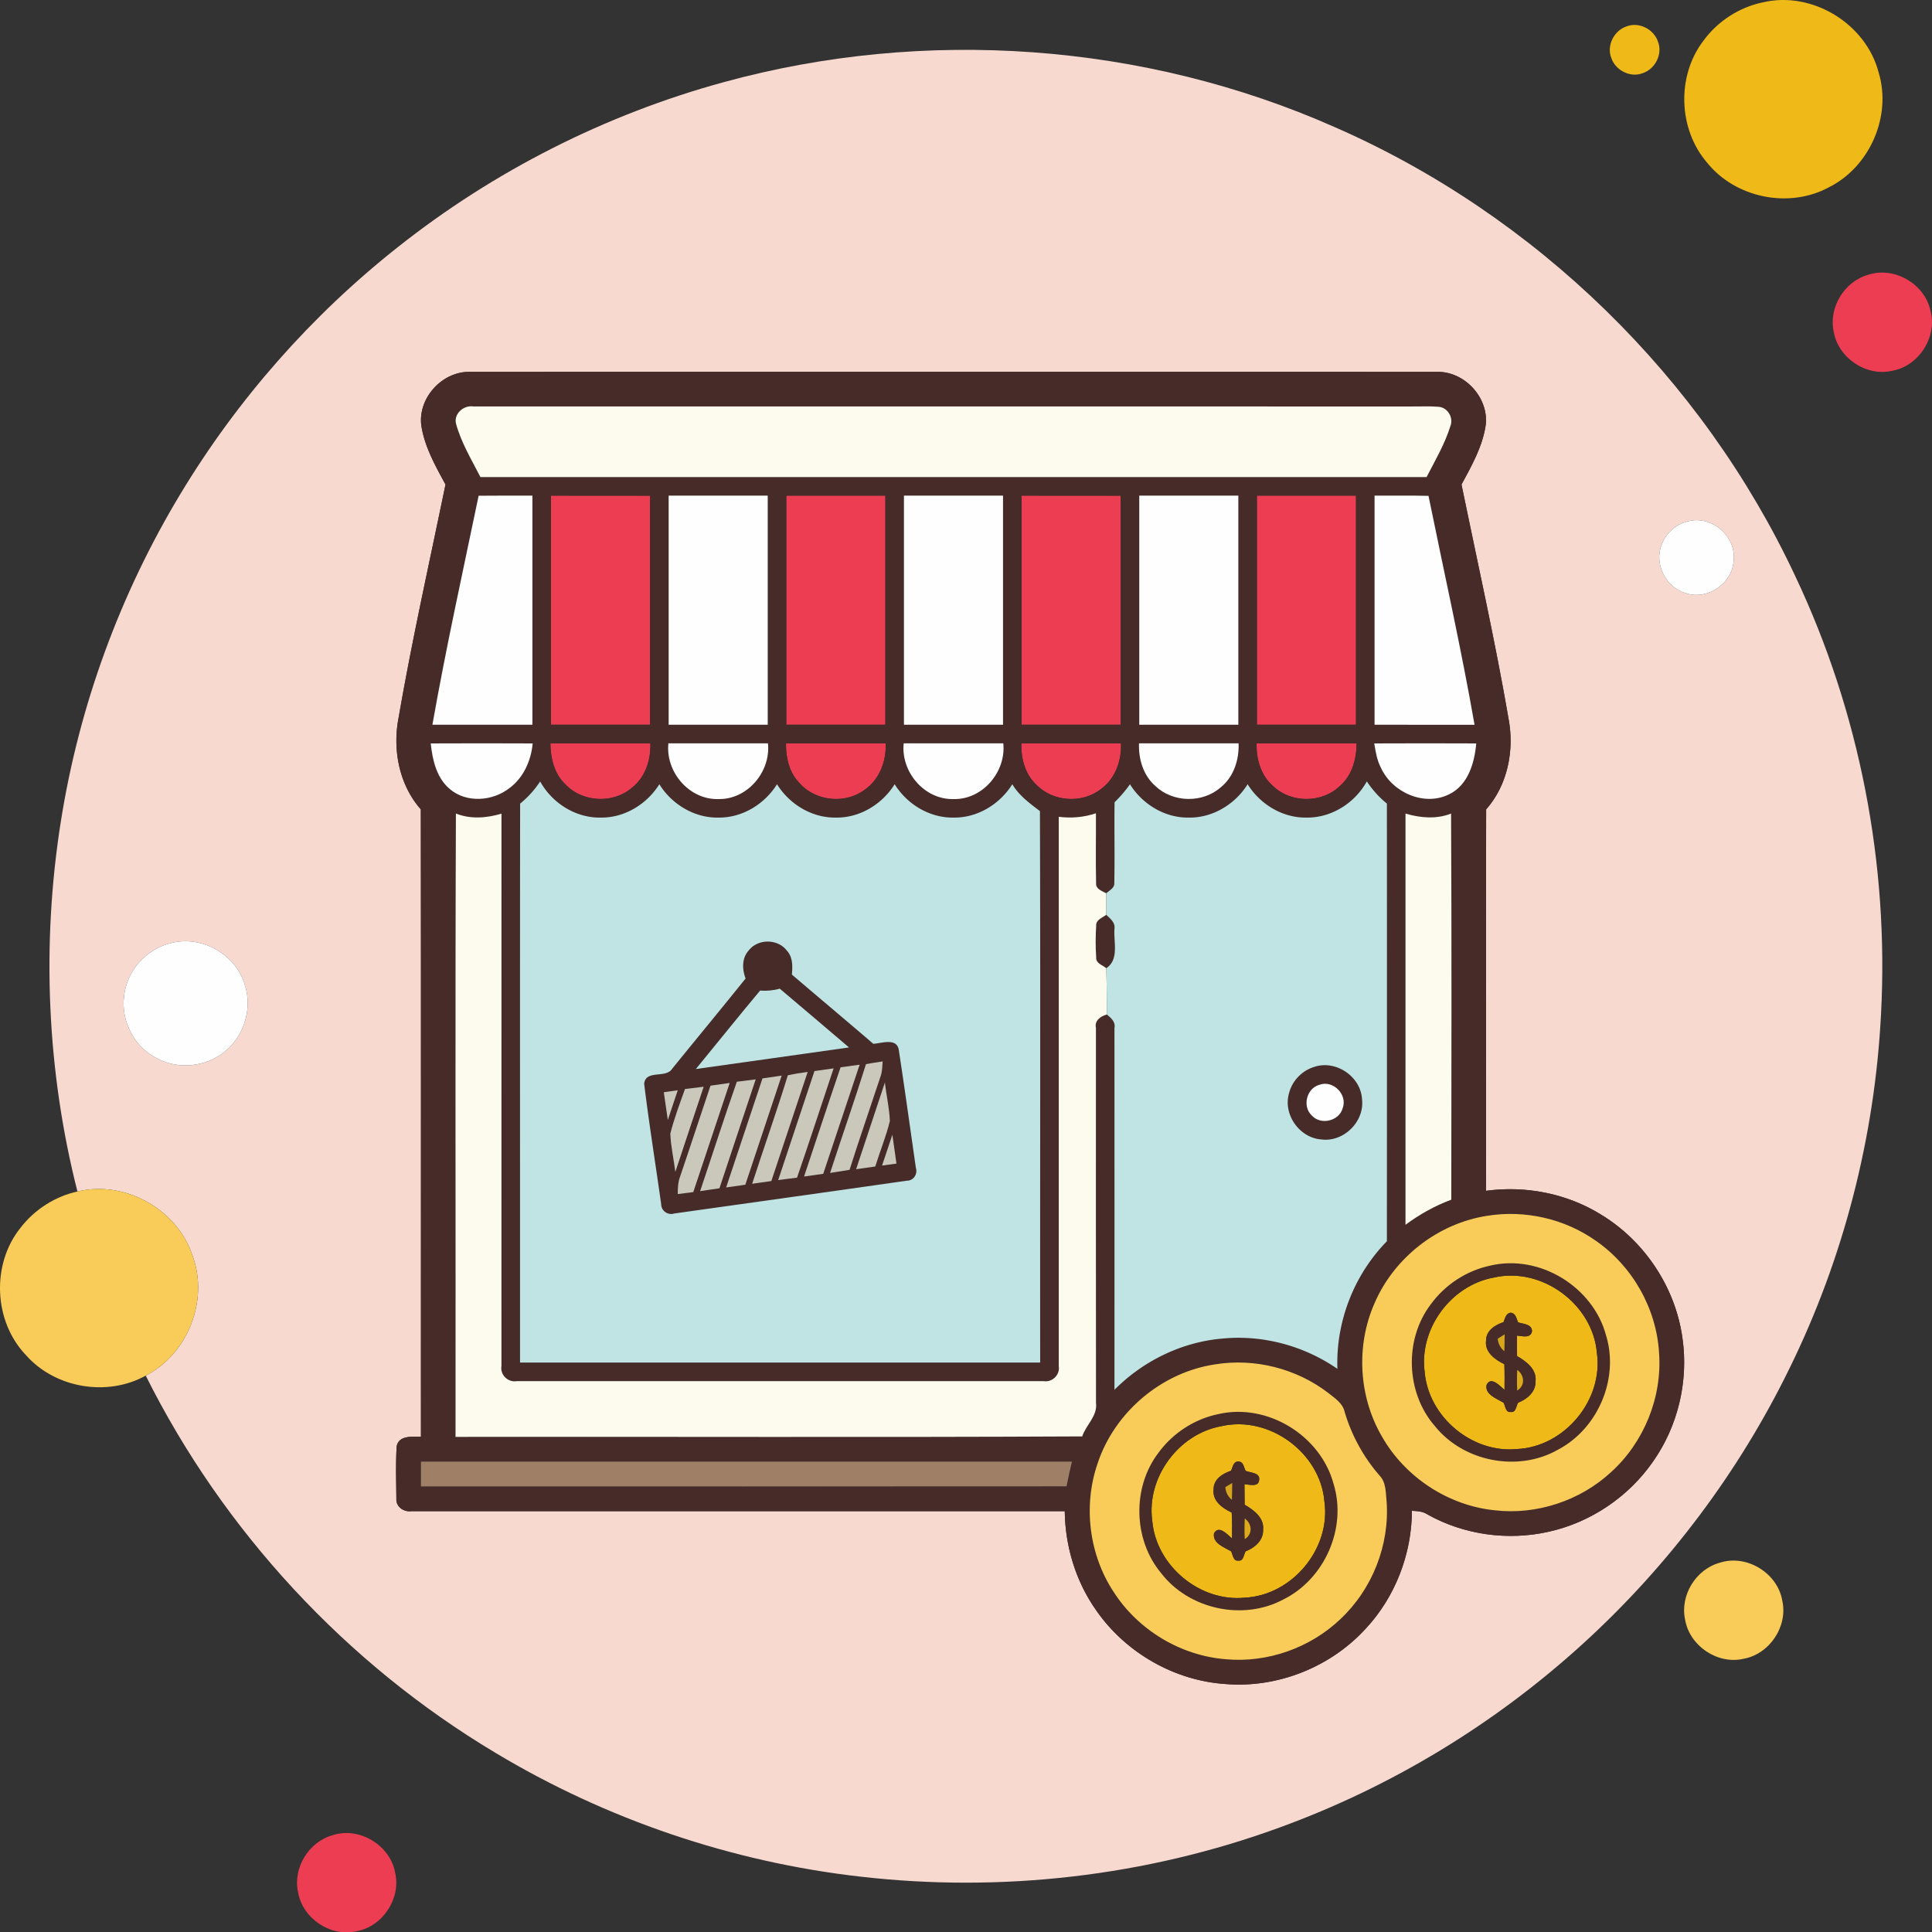
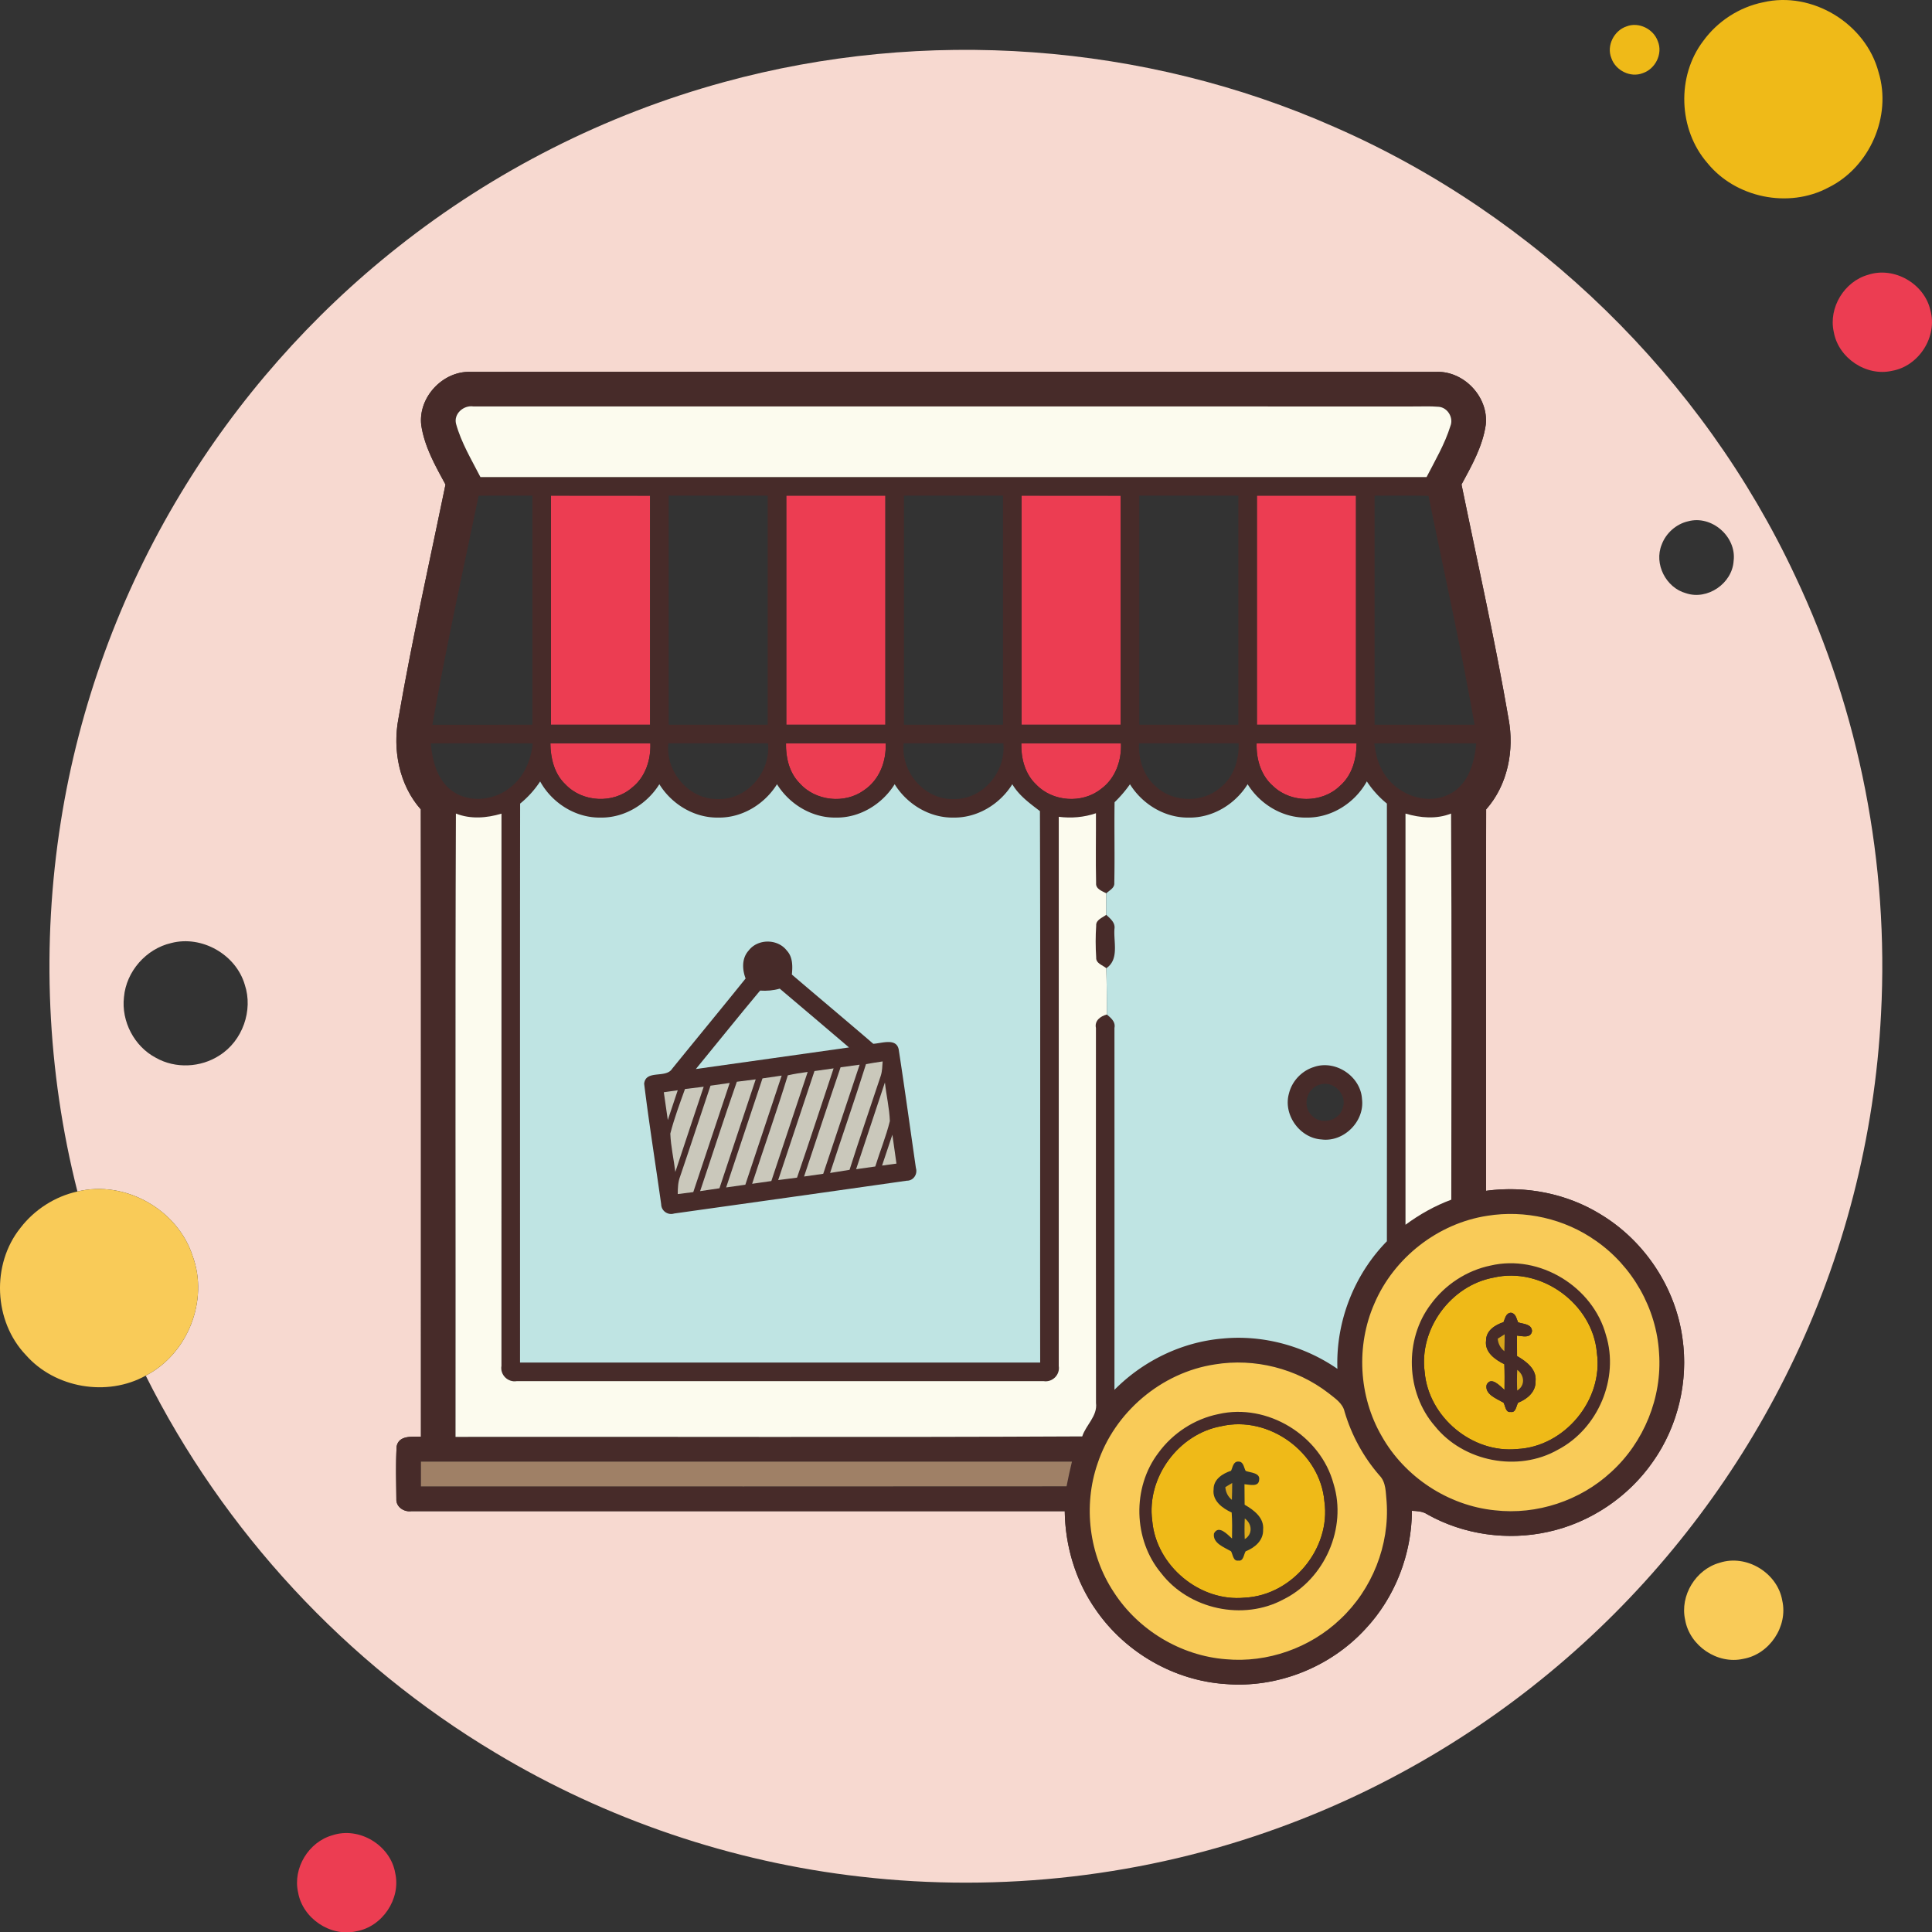
<svg xmlns="http://www.w3.org/2000/svg" width="624" height="624.119" viewBox="88.041 87.917 624 624.119">
  <rect x="88.041" y="87.917" width="624" height="624.119" fill="#333333" stroke="none" />
  <path d="M657.45 88.67c15.89-3.74 33.21 6.86 37.34 22.59 4.35 14.23-2.91 30.7-16.23 37.24-12.82 6.84-29.95 3.33-39.08-7.95-9.39-10.81-9.99-28.04-1.3-39.43 4.6-6.33 11.6-10.88 19.27-12.45zm-44.08 7.78c3.96-1.56 8.77.85 10.13 4.82 1.66 4-.81 8.92-4.85 10.26-3.99 1.6-8.84-.86-10.18-4.87-1.61-4 .87-8.87 4.9-10.21zm-42.92 404.11c15.47-3.61 32.04 8.53 33.36 24.33 2.13 15.2-10.45 30.33-25.77 31.04-14.51 1.44-28.59-10.33-29.85-24.82-1.9-13.95 8.45-28.03 22.26-30.55m3.2 14.38c-2.73.91-5.66 2.72-5.64 5.98-.5 3.78 2.96 6.15 5.91 7.62.1 2.76.08 5.52.05 8.29-1.43-1.23-4.35-4.54-5.78-1.65-.68 3.08 3.27 4.5 5.46 5.77.6.98.63 3.29 2.32 3 1.7.33 1.77-1.99 2.39-2.99 2.95-1.15 5.76-3.5 5.64-6.97.39-3.89-3.02-6.37-5.98-8.09-.02-2.21-.03-4.41-.03-6.61 1.69.13 4.48 1.02 4.87-1.47-.15-2.35-2.85-2.23-4.51-2.82-.55-1.21-.72-2.91-2.33-3.1-1.64.14-1.84 1.83-2.37 3.04zm-91.2 33.62c15.46-3.6 32.01 8.51 33.35 24.29 2.16 15.19-10.38 30.32-25.68 31.08-14.54 1.48-28.69-10.31-29.93-24.85-1.89-13.94 8.46-28.01 22.26-30.52m3.2 14.38c-2.74.92-5.68 2.74-5.64 6.02-.46 3.7 2.87 6.12 5.84 7.47.2 2.79.16 5.59.11 8.4-1.45-1.26-4.29-4.51-5.82-1.66-.54 3.16 3.29 4.48 5.5 5.78.6.99.66 3.3 2.36 3 1.69.31 1.73-2 2.36-2.99 2.96-1.15 5.77-3.51 5.64-6.98.38-3.88-3.01-6.36-5.97-8.07-.03-2.22-.04-4.42-.05-6.62 1.53.1 4.58 1.03 4.74-1.37.42-2.36-2.85-2.32-4.36-2.93-.6-1.08-.67-3.03-2.31-3.01-1.7-.11-1.85 1.83-2.4 2.96z" fill="#EFBA18" />
  <path fill="#F7D9D0" d="M321.84 114.44c64.84-17.78 135.74-12.73 197.24 14.51 64.93 28.39 118.84 80.95 148.84 145.14 20.75 43.84 30.22 92.89 27.66 141.3-2 39.64-12.07 78.86-29.56 114.48-16.31 33.4-39.02 63.66-66.47 88.71-28.47 26.02-62.06 46.45-98.32 59.62-43.02 15.73-89.74 21.07-135.23 15.84-41.59-4.71-82.11-18.46-117.98-40.02-48.19-28.79-87.83-71.59-112.91-121.8 13.55-6.98 20.4-24.24 15.17-38.59-4.85-15.05-21.83-24.64-37.23-20.88-9.89-38.92-11.64-79.85-5.36-119.5 5.89-37.37 19.14-73.55 38.7-105.93 18.37-30.45 42.26-57.57 70.17-79.61 31.04-24.59 67.08-42.85 105.28-53.27m-97.75 110.7c.99 6.94 4.54 13.19 7.84 19.27-5.17 25.12-10.8 50.15-15.17 75.42-1.98 10.21.19 21.59 7.2 29.5.09 67.54.01 135.08.04 202.62-2.78.03-7.13-.54-7.85 3.12-.32 5.65-.15 11.34-.09 17.01-.13 2.56 2.48 4.26 4.86 3.92h211.02c.13 11.37 3.57 22.72 10.16 32.03 9.45 13.64 25.2 22.71 41.78 23.8 16.73 1.37 33.82-5.42 45.15-17.78 9.61-10.24 14.97-24.16 15.03-38.17 1.7.09 3.48.16 4.97 1.14 11.74 6.6 25.93 8.58 39.05 5.65 13.61-2.96 25.93-11.27 33.86-22.71 8.06-11.44 11.5-25.99 9.5-39.84-2.24-16.42-12.29-31.5-26.48-40.02-10.95-6.74-24.25-9.3-36.96-7.57.03-41.07-.05-82.14.04-123.21 6.95-7.83 9.15-19.09 7.24-29.21-4.36-25.37-10.04-50.49-15.2-75.71 3.3-6.08 6.83-12.33 7.83-19.27.98-8.9-6.94-17.37-15.87-17.11-104.03-.03-208.06-.04-312.09 0-8.93-.26-16.85 8.22-15.86 17.12m409.2 31.14c-3.87.88-7.18 3.82-8.55 7.53-2.56 6.24 1.37 13.93 7.82 15.7 6.95 2.36 14.98-3.16 15.41-10.44.98-7.81-7.08-14.85-14.68-12.79M143.34 392.5c-8.1 1.86-14.53 9.16-15.26 17.45-.91 7.82 3.33 15.97 10.32 19.62 6.3 3.57 14.5 3.17 20.53-.78 7.42-4.65 10.94-14.53 8.17-22.83-2.86-9.78-13.9-16.04-23.76-13.46z" />
  <path d="M691.44 176.66c8.39-2.75 18.15 2.88 20.08 11.46 2.38 8.5-3.68 18.04-12.36 19.56-8.36 1.93-17.38-4.14-18.85-12.56-1.75-7.84 3.42-16.32 11.13-18.46zM266 248c10.67 0 21.33-.01 32 .01V322h-32v-74zm76 0h32v73.99c-10.67.01-21.33.01-32 .01v-74zm76 0c10.67 0 21.33-.01 32 .01V322h-32v-74zm76 0h32v74h-32v-74zm-228.19 80.01c10.76-.02 21.52-.01 32.28 0 .19 5.31-1.58 10.87-5.86 14.26-6.04 5.31-16.05 4.83-21.57-1.02-3.6-3.4-4.8-8.45-4.85-13.24zm76.1 0c10.72-.02 21.45-.02 32.18 0 .27 5.78-2.02 11.8-6.94 15.1-6.28 4.6-15.81 3.54-20.93-2.32-3.29-3.38-4.39-8.19-4.31-12.78zm76 0c10.73-.02 21.45-.02 32.18 0 .24 5.56-1.81 11.37-6.43 14.72-6.08 4.85-15.65 4.17-21-1.47-3.58-3.4-4.87-8.45-4.75-13.25zm76 0c10.76-.01 21.52-.02 32.28 0-.01 5.06-1.46 10.4-5.44 13.8-5.76 5.54-15.71 5.54-21.49.02-3.97-3.41-5.51-8.74-5.35-13.82zm-298.5 352.66c8.66-2.89 18.75 3.24 20.28 12.21 1.89 8.35-4.17 17.36-12.6 18.81-8.35 1.89-17.35-4.2-18.78-12.61-1.74-7.81 3.42-16.26 11.1-18.41z" fill="#EC3D52" />
  <g fill="#472B29">
    <path d="M224.09 225.14c-.99-8.9 6.93-17.38 15.86-17.12 104.03-.04 208.06-.03 312.09 0 8.93-.26 16.85 8.21 15.87 17.11-1 6.94-4.53 13.19-7.83 19.27 5.16 25.22 10.84 50.34 15.2 75.71 1.91 10.12-.29 21.38-7.24 29.21-.09 41.07-.01 82.14-.04 123.21 12.71-1.73 26.01.83 36.96 7.57 14.19 8.52 24.24 23.6 26.48 40.02 2 13.85-1.44 28.4-9.5 39.84-7.93 11.44-20.25 19.75-33.86 22.71-13.12 2.93-27.31.95-39.05-5.65-1.49-.98-3.27-1.05-4.97-1.14-.06 14.01-5.42 27.93-15.03 38.17-11.33 12.36-28.42 19.15-45.15 17.78-16.58-1.09-32.33-10.16-41.78-23.8-6.59-9.31-10.03-20.66-10.16-32.03H220.92c-2.38.34-4.99-1.36-4.86-3.92-.06-5.67-.23-11.36.09-17.01.72-3.66 5.07-3.09 7.85-3.12-.03-67.54.05-135.08-.04-202.62-7.01-7.91-9.18-19.29-7.2-29.5 4.37-25.27 10-50.3 15.17-75.42-3.3-6.08-6.85-12.33-7.84-19.27m11.25-.32c1.68 6.1 5 11.58 7.87 17.18H548.8c2.77-5.38 5.89-10.66 7.69-16.47 1.09-2.65-.86-5.96-3.72-6.22-2.91-.26-5.84-.08-8.76-.11-101.03 0-202.06.01-303.09-.01-3.14-.48-6.42 2.39-5.58 5.63m7.29 23.21c-5.12 24.63-10.56 49.2-14.93 73.97H260v-74c-5.79.01-11.58-.04-17.37.03M266 248v74h32v-73.99c-10.67-.02-21.33-.01-32-.01m38 0v74h32v-74h-32m38 0v74c10.67 0 21.33 0 32-.01V248h-32m38 0v74h32v-74h-32m38 0v74h32v-73.99c-10.67-.02-21.33-.01-32-.01m38 0v74h32v-74h-32m38 0v74h32v-74h-32m38 0v74h32.29c-4.33-24.77-9.86-49.3-14.87-73.93-5.8-.15-11.61-.04-17.42-.07m-304.84 80.03c.56 5.33 1.86 11.13 6.17 14.74 5.39 4.58 13.78 3.94 19.2-.27 4.6-3.36 7.03-8.91 7.56-14.47-10.98-.05-21.95-.05-32.93 0m38.65-.02c.05 4.79 1.25 9.84 4.85 13.24 5.52 5.85 15.53 6.33 21.57 1.02 4.28-3.39 6.05-8.95 5.86-14.26-10.76-.01-21.52-.02-32.28 0m38.11-.01c-.97 9.22 6.7 18.26 16.12 18 9.39.22 16.99-8.81 16.04-18h-32.16m37.99.01c-.08 4.59 1.02 9.4 4.31 12.78 5.12 5.86 14.65 6.92 20.93 2.32 4.92-3.3 7.21-9.32 6.94-15.1-10.73-.02-21.46-.02-32.18 0m38.01-.01c-.97 9.2 6.66 18.22 16.05 18 9.42.26 17.06-8.78 16.12-18h-32.17m37.99.01c-.12 4.8 1.17 9.85 4.75 13.25 5.35 5.64 14.92 6.32 21 1.47 4.62-3.35 6.67-9.16 6.43-14.72-10.73-.02-21.45-.02-32.18 0m38.01-.01c-.19 5.07 1.37 10.37 5.29 13.79 5.62 5.37 15.18 5.59 21.04.47 4.26-3.39 6.04-8.95 5.83-14.26h-32.16m37.99.01c-.16 5.08 1.38 10.41 5.35 13.82 5.78 5.52 15.73 5.52 21.49-.02 3.98-3.4 5.43-8.74 5.44-13.8-10.76-.02-21.52-.01-32.28 0m37.99.02c.44 2.7.88 5.46 2.18 7.92 3.66 7.93 14.02 12.57 22.08 8.47 6.09-3 8.12-10.14 8.68-16.39-10.98-.05-21.96-.05-32.94 0m-275.87 19.44c-.07 60.18-.01 120.35-.03 180.53h168c-.06-59.37.11-118.75-.08-178.11-3.31-2.53-6.75-5-8.92-8.68-4.02 6.45-11.27 10.89-18.96 10.77-7.72.15-15.02-4.29-19.04-10.77-4.03 6.47-11.3 10.91-19 10.77-7.7.13-14.98-4.3-19-10.77-4.03 6.47-11.3 10.91-19.01 10.77-7.7.13-14.98-4.3-18.99-10.77-4.03 6.46-11.3 10.91-19 10.77-8.05.14-15.65-4.7-19.5-11.67-1.78 2.7-3.95 5.12-6.47 7.16m273.47-7.18c-3.85 6.98-11.44 11.82-19.49 11.69-7.71.14-14.99-4.3-19.01-10.77-4.03 6.47-11.31 10.91-19.02 10.77-7.69.13-14.96-4.3-18.98-10.76a40.38 40.38 0 0 1-4.97 5.8c-.13 8.68.09 17.36-.09 26.03.16 1.68-1.59 2.42-2.59 3.4-1.33-.75-3.47-1.38-3.29-3.32-.17-7.51-.01-15.03-.05-22.55-3.87 1.33-7.97 1.66-12.01 1.15v177.38c.47 2.85-2.08 5.36-4.92 4.89H254.96c-2.88.49-5.46-2.05-4.96-4.94 0-59.45-.01-118.9.01-178.35-4.79 1.44-9.99 1.84-14.72-.03-.26 67.11-.04 134.21-.12 201.32 67.47-.09 134.95.19 202.41-.15 1.22-3.74 4.98-6.58 4.45-10.78-.06-40.37-.02-80.75-.02-121.13-.52-2.38 1.49-3.83 3.53-4.35 1.32 1.1 2.85 2.35 2.45 4.31.01 38.97.02 77.94 0 116.9 9.27-9.36 21.81-15.47 34.97-16.56 13-1.25 26.31 2.37 37.04 9.79-.55-15.18 5.35-30.37 15.98-41.21.02-47.12.04-94.24 0-141.36a31.82 31.82 0 0 1-6.48-7.17m12.49 10.4c.02 44.26.01 88.53 0 132.8 4.54-3.35 9.49-6.13 14.79-8.1.04-41.57.15-83.14-.07-124.71-4.73 1.88-9.94 1.42-14.72.01m26.46 129.9c-15.96 2.42-30.2 13.54-36.52 28.38-5.96 13.59-5.08 29.94 2.37 42.78 7.44 13.21 21.46 22.46 36.56 23.97 13.52 1.55 27.55-3.1 37.53-12.34 10.61-9.61 16.53-24.14 15.5-38.43-.8-14.4-8.62-28.14-20.47-36.32-10.03-7.08-22.85-10-34.97-8.04m-88 48c-17.28 2.59-32.45 15.45-37.92 32.03-4.71 13.68-2.75 29.46 5.24 41.53 7.9 12.26 21.64 20.55 36.2 21.67 13.42 1.23 27.21-3.64 36.96-12.93 10.29-9.62 15.97-23.92 14.96-37.98-.31-2.89-.11-6.22-2.31-8.45-5.18-5.95-9.03-13.02-11.26-20.58-.61-2.78-3.14-4.35-5.2-6.01-10.28-7.94-23.85-11.38-36.67-9.28M224 560c-.01 2.66-.01 5.33 0 7.99 69.51 0 139.01.05 208.52-.02.52-2.67 1.1-5.33 1.74-7.97H224z" />
    <path d="M442.09 386.92c-.16-1.96 2.02-2.55 3.24-3.55 1.3 1.24 2.99 2.51 2.66 4.57-.32 4.27 1.58 9.85-2.63 12.69-1.19-1.01-3.41-1.55-3.27-3.49-.22-3.41-.23-6.83 0-10.22zm-112.23 7.99c2.96-3.86 9.36-3.83 12.31.03 1.95 2.09 1.89 5.07 1.63 7.74 8.74 7.48 17.57 14.85 26.29 22.36 2.69-.12 7.57-2.05 8.24 1.98 1.95 12.69 3.69 25.42 5.53 38.13.61 1.98-.78 4.14-2.93 4.11-25.05 3.58-50.11 7.08-75.16 10.6-2.06.64-4.14-.86-4.18-2.99-1.82-12.98-3.9-25.93-5.5-38.93.53-4.65 6.99-1.6 9.04-4.83 7.89-9.73 15.88-19.39 23.73-29.16-1.13-2.97-1.27-6.56 1-9.04m3.67 12.95c-7 8.37-13.82 16.9-20.74 25.33 16.49-2.33 32.98-4.62 49.46-6.97-7.44-6.36-14.9-12.67-22.37-18.99-2.07.61-4.22.77-6.35.63m34.21 23.75c-3.69 11.77-7.78 23.42-11.6 35.15 2.09-.32 4.2-.66 6.29-1.01 3.22-10.16 6.73-20.22 10.07-30.34.5-1.51.5-3.12.62-4.67-1.8.25-3.59.56-5.38.87m-8.21 1.03c-4 11.73-7.86 23.51-11.79 35.27 2.06-.3 4.12-.59 6.19-.88 3.93-11.75 7.85-23.49 11.76-35.24-2.06.28-4.11.57-6.16.85m-8.43 1.21c-3.92 11.73-7.82 23.47-11.72 35.21 2.02-.28 4.05-.54 6.09-.79 4.05-11.73 7.87-23.53 11.81-35.29-2.06.28-4.12.57-6.18.87m-8.61 1.38c-3.61 11.75-7.73 23.34-11.52 35.03 2.06-.3 4.13-.6 6.2-.89 3.9-11.75 7.83-23.5 11.74-35.24-2.15.28-4.3.62-6.42 1.1m-8.18.99c-3.92 11.74-7.84 23.48-11.74 35.22 2.06-.3 4.13-.59 6.2-.88 3.91-11.75 7.83-23.49 11.74-35.24l-6.2.9m-8.28 1.08c-4.12 11.72-7.9 23.56-11.86 35.33 2.07-.31 4.16-.62 6.24-.92 3.88-11.74 7.81-23.45 11.71-35.18-2.03.27-4.06.52-6.09.77m-8.51 1.27c-3.3 9.77-6.48 19.57-9.81 29.33-.7 1.81-.76 3.75-.77 5.68 1.67-.21 3.35-.43 5.02-.64 3.94-11.75 7.85-23.5 11.76-35.25-2.07.29-4.14.59-6.2.88m47.03 26.98c2.06-.3 4.12-.59 6.19-.88 1.51-4.91 3.49-9.68 4.71-14.67-.15-4.19-1.15-8.31-1.6-12.47-3.08 9.34-6.22 18.67-9.3 28.02m-55.27-25.9c-1.71 4.75-3.49 9.5-4.74 14.4.16 4.16 1.12 8.25 1.62 12.38 3.02-9.18 6.11-18.35 9.16-27.52-2.02.25-4.03.5-6.04.74m-6.84 1.04l1.29 8.98c1.07-3.2 2.14-6.41 3.21-9.62l-4.5.64m70.49 23.68c1.54-.22 3.09-.43 4.65-.63-.43-3.12-.87-6.23-1.32-9.33-1.13 3.31-2.24 6.63-3.33 9.96zm139.43-31.81c6.97-2.48 15.15 2.96 15.58 10.32.92 7.2-5.87 13.98-13.06 13.06-7.08-.44-12.49-8.04-10.52-14.88.97-3.96 4.11-7.28 8-8.5m1.81 5.73c-4.14 1.13-5.59 7-2.44 9.91 2.89 3.22 8.83 1.81 9.97-2.36 1.67-4.39-3.13-9.21-7.53-7.55zm55.29 58.38c15.84-3.72 33.06 6.83 37.28 22.46 4.34 14-2.57 30.23-15.5 37.01-12.86 7.34-30.5 3.93-39.76-7.62-9.4-10.79-9.98-28-1.29-39.38 4.62-6.32 11.6-10.89 19.27-12.47m.99 3.89c-13.81 2.52-24.16 16.6-22.26 30.55 1.26 14.49 15.34 26.26 29.85 24.82 15.32-.71 27.9-15.84 25.77-31.04-1.32-15.8-17.89-27.94-33.36-24.33z" />
    <path d="M573.65 514.94c.53-1.21.73-2.9 2.37-3.04 1.61.19 1.78 1.89 2.33 3.1 1.66.59 4.36.47 4.51 2.82-.39 2.49-3.18 1.6-4.87 1.47 0 2.2.01 4.4.03 6.61 2.96 1.72 6.37 4.2 5.98 8.09.12 3.47-2.69 5.82-5.64 6.97-.62 1-.69 3.32-2.39 2.99-1.69.29-1.72-2.02-2.32-3-2.19-1.27-6.14-2.69-5.46-5.77 1.43-2.89 4.35.42 5.78 1.65.03-2.77.05-5.53-.05-8.29-2.95-1.47-6.41-3.84-5.91-7.62-.02-3.26 2.91-5.07 5.64-5.98m-1.87 5.34c.12 1.63.87 3.01 2.14 4.06.06-1.83.08-3.65.1-5.47-.56.35-1.68 1.06-2.24 1.41m6.3 10.08c-.11 2.22-.11 4.44-.01 6.67 2.65-1.6 2.38-4.97.01-6.67zm-96.58 14.3c15.84-3.69 33.05 6.87 37.25 22.5 4.41 14.23-2.85 30.73-16.15 37.32-13 7.03-30.5 3.26-39.51-8.44-9.05-10.8-9.45-27.7-.89-38.9 4.62-6.33 11.61-10.91 19.3-12.48m.95 3.9c-13.8 2.51-24.15 16.58-22.26 30.52 1.24 14.54 15.39 26.33 29.93 24.85 15.3-.76 27.84-15.89 25.68-31.08-1.34-15.78-17.89-27.89-33.35-24.29z" />
-     <path d="M485.65 562.94c.55-1.13.7-3.07 2.4-2.96 1.64-.02 1.71 1.93 2.31 3.01 1.51.61 4.78.57 4.36 2.93-.16 2.4-3.21 1.47-4.74 1.37.01 2.2.02 4.4.05 6.62 2.96 1.71 6.35 4.19 5.97 8.07.13 3.47-2.68 5.83-5.64 6.98-.63.99-.67 3.3-2.36 2.99-1.7.3-1.76-2.01-2.36-3-2.21-1.3-6.04-2.62-5.5-5.78 1.53-2.85 4.37.4 5.82 1.66.05-2.81.09-5.61-.11-8.4-2.97-1.35-6.3-3.77-5.84-7.47-.04-3.28 2.9-5.1 5.64-6.02m-1.85 5.29c.12 1.64.82 3.06 2.12 4.11.06-1.83.09-3.64.1-5.45-.55.33-1.67 1-2.22 1.34m6.28 10.13c-.11 2.22-.11 4.44-.01 6.67 2.65-1.6 2.39-4.98.01-6.67z" />
  </g>
  <path d="M235.34 224.82c-.84-3.24 2.44-6.11 5.58-5.63 101.03.02 202.06.01 303.09.01 2.92.03 5.85-.15 8.76.11 2.86.26 4.81 3.57 3.72 6.22-1.8 5.81-4.92 11.09-7.69 16.47H243.21c-2.87-5.6-6.19-11.08-7.87-17.18zm-.05 125.86c4.73 1.87 9.93 1.47 14.72.03-.02 59.45-.01 118.9-.01 178.35-.5 2.89 2.08 5.43 4.96 4.94h170.12c2.84.47 5.39-2.04 4.92-4.89V351.73c4.04.51 8.14.18 12.01-1.15.04 7.52-.12 15.04.05 22.55-.18 1.94 1.96 2.57 3.29 3.32-.01 2.3-.03 4.61-.02 6.92-1.22 1-3.4 1.59-3.24 3.55-.23 3.39-.22 6.81 0 10.22-.14 1.94 2.08 2.48 3.27 3.49.15 4.98.16 9.97.18 14.96-2.04.52-4.05 1.97-3.53 4.35 0 40.38-.04 80.76.02 121.13.53 4.2-3.23 7.04-4.45 10.78-67.46.34-134.94.06-202.41.15.08-67.11-.14-134.21.12-201.32zm306.7.01c4.78 1.41 9.99 1.87 14.72-.01.22 41.57.11 83.14.07 124.71-5.3 1.97-10.25 4.75-14.79 8.1.01-44.27.02-88.54 0-132.8z" fill="#FCFBEE" />
-   <path d="M242.63 248.03c5.79-.07 11.58-.02 17.37-.03v74h-32.3c4.37-24.77 9.81-49.34 14.93-73.97zM304 248h32v74h-32v-74zm76 0h32v74h-32v-74zm76 0h32v74h-32v-74zm76 0c5.81.03 11.62-.08 17.42.07 5.01 24.63 10.54 49.16 14.87 73.93H532v-74zm101.29 8.28c7.6-2.06 15.66 4.98 14.68 12.79-.43 7.28-8.46 12.8-15.41 10.44-6.45-1.77-10.38-9.46-7.82-15.7 1.37-3.71 4.68-6.65 8.55-7.53zm-406.13 71.75c10.98-.05 21.95-.05 32.93 0-.53 5.56-2.96 11.11-7.56 14.47-5.42 4.21-13.81 4.85-19.2.27-4.31-3.61-5.61-9.41-6.17-14.74zm76.76-.03h32.16c.95 9.19-6.65 18.22-16.04 18-9.42.26-17.09-8.78-16.12-18zm76 0h32.17c.94 9.22-6.7 18.26-16.12 18-9.39.22-17.02-8.8-16.05-18zm76 0h32.16c.21 5.31-1.57 10.87-5.83 14.26-5.86 5.12-15.42 4.9-21.04-.47-3.92-3.42-5.48-8.72-5.29-13.79zm75.98.03c10.98-.05 21.96-.05 32.94 0-.56 6.25-2.59 13.39-8.68 16.39-8.06 4.1-18.42-.54-22.08-8.47-1.3-2.46-1.74-5.22-2.18-7.92zM143.34 392.5c9.86-2.58 20.9 3.68 23.76 13.46 2.77 8.3-.75 18.18-8.17 22.83-6.03 3.95-14.23 4.35-20.53.78-6.99-3.65-11.23-11.8-10.32-19.62.73-8.29 7.16-15.59 15.26-17.45zm370.83 45.79c4.4-1.66 9.2 3.16 7.53 7.55-1.14 4.17-7.08 5.58-9.97 2.36-3.15-2.91-1.7-8.78 2.44-9.91z" fill="#FEFEFE" />
  <g fill="#BFE4E3">
    <path d="M256.03 347.47c2.52-2.04 4.69-4.46 6.47-7.16 3.85 6.97 11.45 11.81 19.5 11.67 7.7.14 14.97-4.31 19-10.77 4.01 6.47 11.29 10.9 18.99 10.77 7.71.14 14.98-4.3 19.01-10.77 4.02 6.47 11.3 10.9 19 10.77 7.7.14 14.97-4.3 19-10.77 4.02 6.48 11.32 10.92 19.04 10.77 7.69.12 14.94-4.32 18.96-10.77 2.17 3.68 5.61 6.15 8.92 8.68.19 59.36.02 118.74.08 178.11H256c.02-60.18-.04-120.35.03-180.53m73.83 47.44c-2.27 2.48-2.13 6.07-1 9.04-7.85 9.77-15.84 19.43-23.73 29.16-2.05 3.23-8.51.18-9.04 4.83 1.6 13 3.68 25.95 5.5 38.93.04 2.13 2.12 3.63 4.18 2.99 25.05-3.52 50.11-7.02 75.16-10.6 2.15.03 3.54-2.13 2.93-4.11-1.84-12.71-3.58-25.44-5.53-38.13-.67-4.03-5.55-2.1-8.24-1.98-8.72-7.51-17.55-14.88-26.29-22.36.26-2.67.32-5.65-1.63-7.74-2.95-3.86-9.35-3.89-12.31-.03zm199.64-54.62a31.82 31.82 0 0 0 6.48 7.17c.04 47.12.02 94.24 0 141.36-10.63 10.84-16.53 26.03-15.98 41.21-10.73-7.42-24.04-11.04-37.04-9.79-13.16 1.09-25.7 7.2-34.97 16.56.02-38.96.01-77.93 0-116.9.4-1.96-1.13-3.21-2.45-4.31-.02-4.99-.03-9.98-.18-14.96 4.21-2.84 2.31-8.42 2.63-12.69.33-2.06-1.36-3.33-2.66-4.57-.01-2.31.01-4.62.02-6.92 1-.98 2.75-1.72 2.59-3.4.18-8.67-.04-17.35.09-26.03a40.38 40.38 0 0 0 4.97-5.8c4.02 6.46 11.29 10.89 18.98 10.76 7.71.14 14.99-4.3 19.02-10.77 4.02 6.47 11.3 10.91 19.01 10.77 8.05.13 15.64-4.71 19.49-11.69m-17.14 92.27c-3.89 1.22-7.03 4.54-8 8.5-1.97 6.84 3.44 14.44 10.52 14.88 7.19.92 13.98-5.86 13.06-13.06-.43-7.36-8.61-12.8-15.58-10.32z" />
    <path d="M333.53 407.86c2.13.14 4.28-.02 6.35-.63 7.47 6.32 14.93 12.63 22.37 18.99-16.48 2.35-32.97 4.64-49.46 6.97 6.92-8.43 13.74-16.96 20.74-25.33z" />
  </g>
  <path d="M367.74 431.61c1.79-.31 3.58-.62 5.38-.87-.12 1.55-.12 3.16-.62 4.67-3.34 10.12-6.85 20.18-10.07 30.34-2.09.35-4.2.69-6.29 1.01 3.82-11.73 7.91-23.38 11.6-35.15zm-8.21 1.03c2.05-.28 4.1-.57 6.16-.85-3.91 11.75-7.83 23.49-11.76 35.24-2.07.29-4.13.58-6.19.88 3.93-11.76 7.79-23.54 11.79-35.27zm-8.43 1.21c2.06-.3 4.12-.59 6.18-.87-3.94 11.76-7.76 23.56-11.81 35.29-2.04.25-4.07.51-6.09.79 3.9-11.74 7.8-23.48 11.72-35.21zm-8.61 1.38c2.12-.48 4.27-.82 6.42-1.1-3.91 11.74-7.84 23.49-11.74 35.24-2.07.29-4.14.59-6.2.89 3.79-11.69 7.91-23.28 11.52-35.03zm-8.18.99l6.2-.9c-3.91 11.75-7.83 23.49-11.74 35.24-2.07.29-4.14.58-6.2.88 3.9-11.74 7.82-23.48 11.74-35.22zm-8.28 1.08c2.03-.25 4.06-.5 6.09-.77-3.9 11.73-7.83 23.44-11.71 35.18-2.08.3-4.17.61-6.24.92 3.96-11.77 7.74-23.61 11.86-35.33zm-8.51 1.27c2.06-.29 4.13-.59 6.2-.88-3.91 11.75-7.82 23.5-11.76 35.25-1.67.21-3.35.43-5.02.64.01-1.93.07-3.87.77-5.68 3.33-9.76 6.51-19.56 9.81-29.33zm47.03 26.98c3.08-9.35 6.22-18.68 9.3-28.02.45 4.16 1.45 8.28 1.6 12.47-1.22 4.99-3.2 9.76-4.71 14.67-2.07.29-4.13.58-6.19.88zm-55.27-25.9c2.01-.24 4.02-.49 6.04-.74-3.05 9.17-6.14 18.34-9.16 27.52-.5-4.13-1.46-8.22-1.62-12.38 1.25-4.9 3.03-9.65 4.74-14.4zm-6.84 1.04l4.5-.64c-1.07 3.21-2.14 6.42-3.21 9.62l-1.29-8.98zm70.49 23.68c1.09-3.33 2.2-6.65 3.33-9.96.45 3.1.89 6.21 1.32 9.33-1.56.2-3.11.41-4.65.63z" fill="#CAC8BB" />
  <path d="M113.05 472.75c15.4-3.76 32.38 5.83 37.23 20.88 5.23 14.35-1.62 31.61-15.17 38.59-12.47 6.92-29.31 4.05-38.73-6.67-10.4-10.89-11.17-29.27-1.76-41.02 4.53-5.91 11.15-10.18 18.43-11.78zm455.4 7.84c12.12-1.96 24.94.96 34.97 8.04 11.85 8.18 19.67 21.92 20.47 36.32 1.03 14.29-4.89 28.82-15.5 38.43-9.98 9.24-24.01 13.89-37.53 12.34-15.1-1.51-29.12-10.76-36.56-23.97-7.45-12.84-8.33-29.19-2.37-42.78 6.32-14.84 20.56-25.96 36.52-28.38m1.01 16.08c-7.67 1.58-14.65 6.15-19.27 12.47-8.69 11.38-8.11 28.59 1.29 39.38 9.26 11.55 26.9 14.96 39.76 7.62 12.93-6.78 19.84-23.01 15.5-37.01-4.22-15.63-21.44-26.18-37.28-22.46zm-89.01 31.92c12.82-2.1 26.39 1.34 36.67 9.28 2.06 1.66 4.59 3.23 5.2 6.01 2.23 7.56 6.08 14.63 11.26 20.58 2.2 2.23 2 5.56 2.31 8.45 1.01 14.06-4.67 28.36-14.96 37.98-9.75 9.29-23.54 14.16-36.96 12.93-14.56-1.12-28.3-9.41-36.2-21.67-7.99-12.07-9.95-27.85-5.24-41.53 5.47-16.58 20.64-29.44 37.92-32.03m1.05 16.07c-7.69 1.57-14.68 6.15-19.3 12.48-8.56 11.2-8.16 28.1.89 38.9 9.01 11.7 26.51 15.47 39.51 8.44 13.3-6.59 20.56-23.09 16.15-37.32-4.2-15.63-21.41-26.19-37.25-22.5zm161.93 48.01c8.66-2.87 18.73 3.25 20.25 12.21 1.9 8.34-4.15 17.35-12.57 18.81-8.37 1.91-17.38-4.2-18.81-12.64-1.72-7.81 3.45-16.25 11.13-18.38z" fill="#F9CB58" />
  <path d="M571.78 520.28c.56-.35 1.68-1.06 2.24-1.41-.02 1.82-.04 3.64-.1 5.47-1.27-1.05-2.02-2.43-2.14-4.06zm-87.98 47.95c.55-.34 1.67-1.01 2.22-1.34-.01 1.81-.04 3.62-.1 5.45-1.3-1.05-2-2.47-2.12-4.11z" fill="#D7A51B" />
  <path d="M578.08 530.36c2.37 1.7 2.64 5.07-.01 6.67-.1-2.23-.1-4.45.01-6.67zm-88 48c2.38 1.69 2.64 5.07-.01 6.67-.1-2.23-.1-4.45.01-6.67z" fill="#DDAB1A" />
  <path fill="#9F8066" d="M224 560h210.26c-.64 2.64-1.22 5.3-1.74 7.97-69.51.07-139.01.02-208.52.02-.01-2.66-.01-5.33 0-7.99z" />
</svg>